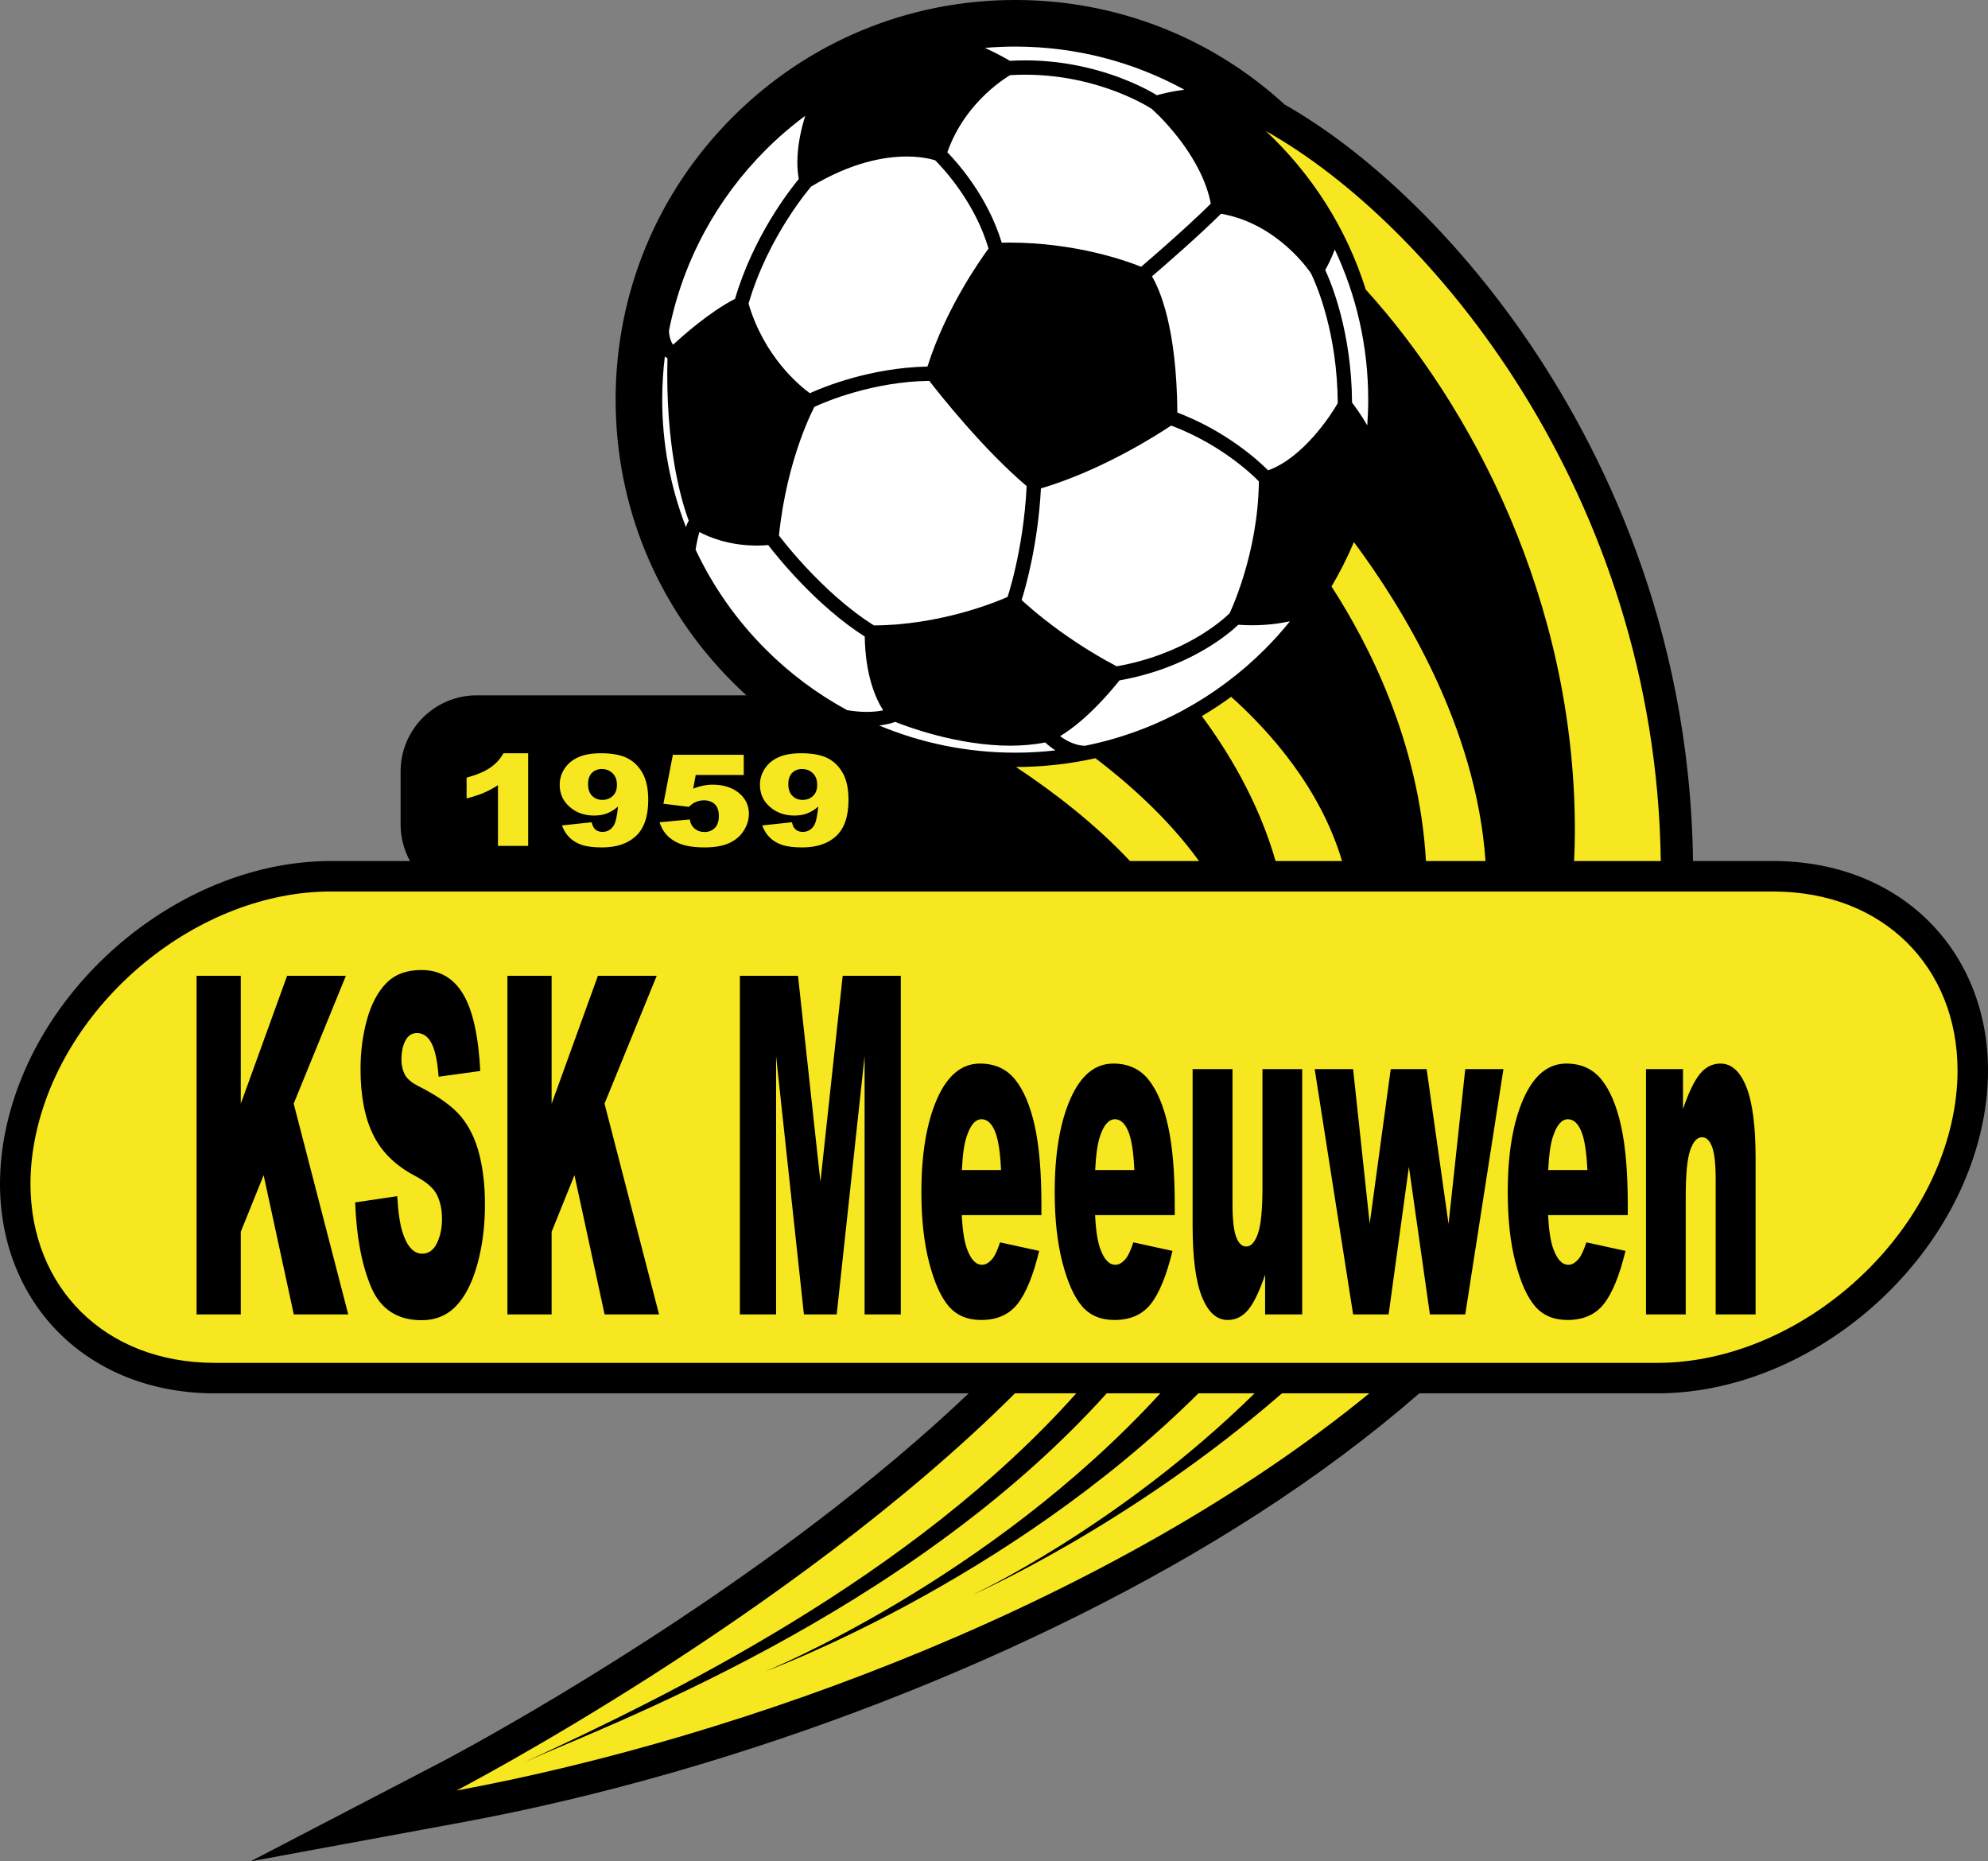
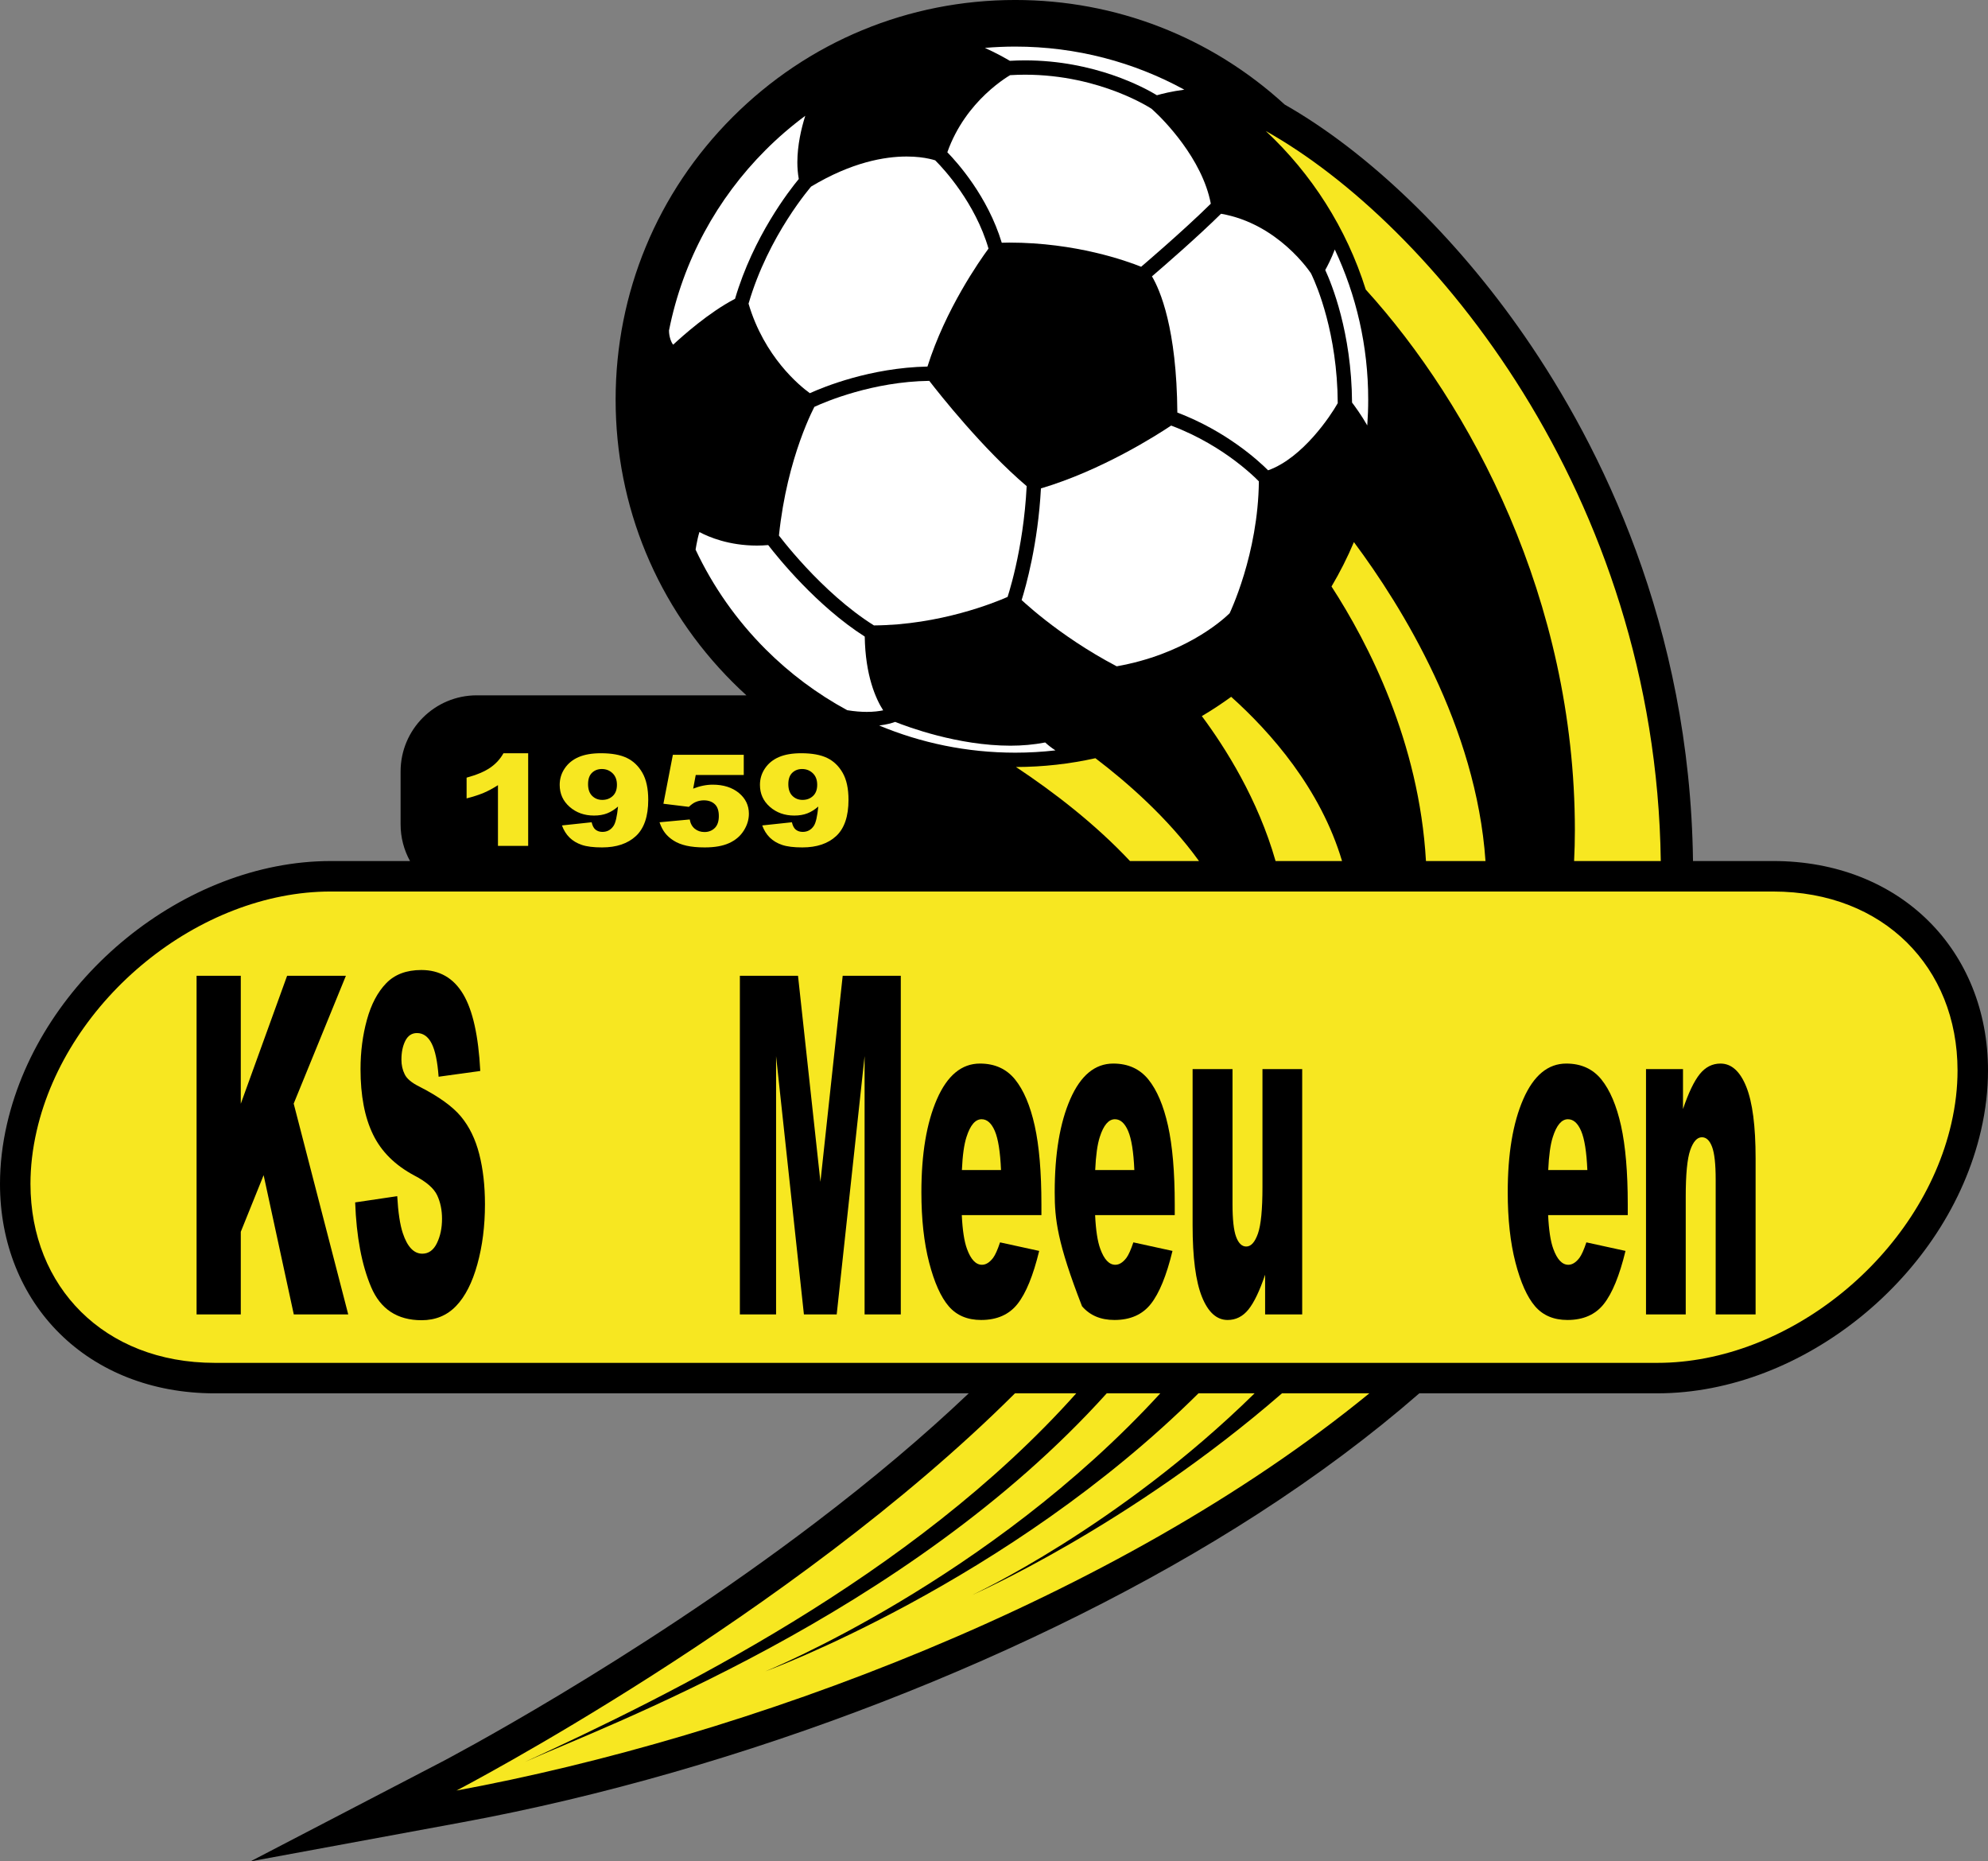
<svg xmlns="http://www.w3.org/2000/svg" width="596.2pt" height="558.16pt" viewBox="0 0 596.2 558.16" version="1.1">
  <rect x="0" y="0" width="596.2" height="558.16" fill="#808080" stroke="none" />
  <defs>
    <clipPath id="clip1">
      <path d="M 0 0 L 596.199 0 L 596.199 558.16 L 0 558.16 Z M 0 0 " />
    </clipPath>
  </defs>
  <g id="surface1">
    <g clip-path="url(#clip1)" clip-rule="nonzero">
      <path style=" stroke:none;fill-rule:nonzero;fill:rgb(0%,0%,0%);fill-opacity:1;" d="M 578.309 276.121 C 566.906 264.832 550.68 258.18 531.773 258.191 L 507.73 258.191 C 506.82 187.402 479.965 133.723 457.355 100.969 C 436.426 70.637 410.117 45.477 385.27 31.348 C 363.141 11.094 334.656 -0.004 304.461 -0.004 C 272.449 -0.004 242.355 12.465 219.723 35.098 C 197.09 57.73 184.625 87.824 184.625 119.836 C 184.625 151.844 197.09 181.938 219.723 204.57 C 221.07 205.918 222.445 207.227 223.848 208.504 L 142.977 208.504 C 130.363 208.504 120.137 218.73 120.137 231.344 L 120.137 247.195 C 120.137 251.184 121.164 254.93 122.965 258.191 L 99.176 258.191 C 77.152 258.207 55.477 267.07 38.004 281.254 C 20.543 295.449 7.191 315.047 2.113 336.973 C 0.688 343.137 0 349.172 0 354.992 C -0.016 372.777 6.484 388.602 17.898 399.879 C 29.281 411.156 45.484 417.809 64.367 417.809 L 290.516 417.809 C 277.195 430.465 261.852 443.426 244.5 456.613 C 189.176 498.668 133.008 528.043 132.445 528.332 L 75.109 558.16 L 138.664 546.43 C 222.141 531.016 311.246 496.5 377.012 454.094 C 394.988 442.504 411.215 430.383 425.645 417.809 L 497.031 417.809 C 519.055 417.793 540.73 408.934 558.199 394.746 C 575.664 380.551 589.016 360.957 594.09 339.023 C 595.516 332.859 596.203 326.824 596.203 321.004 C 596.215 303.219 589.719 287.395 578.309 276.121 " />
    </g>
    <path style=" stroke:none;fill-rule:nonzero;fill:rgb(96.5%,90.599%,12.9%);fill-opacity:1;" d="M 406.035 162.555 C 404.098 167.16 401.844 171.605 399.32 175.867 C 410.359 192.895 425.605 222.461 427.645 258.195 L 445.5 258.195 C 442.715 217.852 420.52 181.98 406.035 162.555 " />
    <path style=" stroke:none;fill-rule:nonzero;fill:rgb(96.5%,90.599%,12.9%);fill-opacity:1;" d="M 379.594 39.277 C 393.355 52.117 403.824 68.434 409.594 86.836 C 440.957 121.379 472.305 179.625 472.305 248.988 C 472.305 252.09 472.223 255.152 472.07 258.195 L 498.066 258.195 C 496.582 148.051 429.031 66.945 379.594 39.277 " />
    <path style=" stroke:none;fill-rule:nonzero;fill:rgb(96.5%,90.599%,12.9%);fill-opacity:1;" d="M 291.562 478.273 C 291.562 478.273 335.344 457.98 376.254 417.805 L 359.422 417.805 C 302.059 474.719 229.473 501.199 229.473 501.199 C 229.473 501.199 296.586 473.91 347.973 417.805 L 331.91 417.805 C 271.777 484.543 180.379 518.012 157.445 528.332 C 200.34 508.562 273.613 472.922 322.77 417.805 L 304.391 417.805 C 237.281 484.727 136.906 536.914 136.906 536.914 C 222.992 521.023 334.465 480.113 410.664 417.805 L 384.465 417.805 C 338.453 457.777 291.562 478.273 291.562 478.273 " />
    <path style=" stroke:none;fill-rule:nonzero;fill:rgb(96.5%,90.599%,12.9%);fill-opacity:1;" d="M 369.227 208.949 C 366.395 211.012 363.461 212.941 360.43 214.73 C 367.547 224.293 377.27 239.707 382.543 258.195 L 402.477 258.195 C 396.012 236.418 380.977 219.484 369.227 208.949 " />
    <path style=" stroke:none;fill-rule:nonzero;fill:rgb(96.5%,90.599%,12.9%);fill-opacity:1;" d="M 328.512 227.359 C 320.84 229.066 312.871 229.98 304.695 229.996 C 315.945 237.457 328.363 246.992 338.879 258.191 L 359.578 258.191 C 350.172 245.152 337.805 234.414 328.512 227.359 " />
    <path style=" stroke:none;fill-rule:nonzero;fill:rgb(96.5%,90.599%,12.9%);fill-opacity:1;" d="M 585.188 336.973 C 580.672 356.602 568.496 374.621 552.441 387.656 C 536.395 400.703 516.559 408.684 497.031 408.672 L 64.434 408.672 C 47.637 408.66 33.93 402.871 24.32 393.383 C 14.73 383.879 9.148 370.578 9.137 354.992 C 9.137 349.895 9.742 344.551 11.016 339.027 C 15.535 319.402 27.711 301.379 43.766 288.344 C 59.812 275.297 79.648 267.316 99.176 267.332 L 531.773 267.332 C 548.57 267.344 562.273 273.129 571.879 282.617 C 581.473 292.121 587.051 305.418 587.066 321.004 C 587.066 326.105 586.461 331.449 585.188 336.973 " />
    <path style=" stroke:none;fill-rule:nonzero;fill:rgb(0%,0%,0%);fill-opacity:1;" d="M 58.953 292.602 L 72.211 292.602 L 72.211 330.977 L 86.102 292.602 L 103.734 292.602 L 88.078 330.93 L 104.438 394.152 L 88.109 394.152 L 79.062 352.387 L 72.211 369.371 L 72.211 394.152 L 58.953 394.152 " />
    <path style=" stroke:none;fill-rule:nonzero;fill:rgb(0%,0%,0%);fill-opacity:1;" d="M 106.512 360.555 L 119.129 358.684 C 119.402 363.535 119.957 367.23 120.797 369.766 C 122.16 373.879 124.113 375.934 126.648 375.934 C 128.539 375.934 130.004 374.883 131.027 372.785 C 132.051 370.68 132.562 368.242 132.562 365.473 C 132.562 362.84 132.074 360.484 131.098 358.406 C 130.121 356.328 127.859 354.367 124.309 352.52 C 118.496 349.426 114.348 345.316 111.871 340.191 C 109.371 335.062 108.121 328.527 108.121 320.586 C 108.121 315.367 108.762 310.438 110.039 305.797 C 111.316 301.152 113.242 297.508 115.809 294.852 C 118.371 292.195 121.887 290.867 126.359 290.867 C 131.84 290.867 136.02 293.281 138.898 298.105 C 141.777 302.934 143.488 310.609 144.035 321.141 L 131.539 322.871 C 131.203 318.301 130.508 314.973 129.445 312.895 C 128.383 310.816 126.914 309.777 125.039 309.777 C 123.5 309.777 122.34 310.555 121.555 312.098 C 120.777 313.648 120.387 315.527 120.387 317.746 C 120.387 319.359 120.711 320.816 121.352 322.109 C 121.977 323.449 123.461 324.695 125.801 325.848 C 131.598 328.809 135.746 331.797 138.254 334.82 C 140.762 337.848 142.586 341.598 143.727 346.078 C 144.871 350.559 145.438 355.566 145.438 361.109 C 145.438 367.621 144.68 373.625 143.156 379.117 C 141.637 384.617 139.508 388.785 136.777 391.625 C 134.047 394.465 130.602 395.883 126.445 395.883 C 119.148 395.883 114.094 392.559 111.285 385.91 C 108.473 379.258 106.887 370.809 106.512 360.555 " />
-     <path style=" stroke:none;fill-rule:nonzero;fill:rgb(0%,0%,0%);fill-opacity:1;" d="M 152.172 292.602 L 165.43 292.602 L 165.43 330.977 L 179.316 292.602 L 196.949 292.602 L 181.297 330.93 L 197.652 394.152 L 181.324 394.152 L 172.281 352.387 L 165.43 369.371 L 165.43 394.152 L 152.172 394.152 " />
    <path style=" stroke:none;fill-rule:nonzero;fill:rgb(0%,0%,0%);fill-opacity:1;" d="M 221.887 292.602 L 239.324 292.602 L 246.047 354.391 L 252.723 292.602 L 270.148 292.602 L 270.148 394.152 L 259.289 394.152 L 259.289 316.703 L 250.926 394.152 L 241.094 394.152 L 232.746 316.703 L 232.746 394.152 L 221.887 394.152 " />
    <path style=" stroke:none;fill-rule:nonzero;fill:rgb(0%,0%,0%);fill-opacity:1;" d="M 300.207 350.855 C 299.973 345.406 299.355 341.508 298.352 339.148 C 297.344 336.793 296.023 335.617 294.383 335.617 C 292.488 335.617 290.98 337.395 289.848 340.949 C 289.125 343.168 288.664 346.469 288.473 350.855 Z M 312.32 364.363 L 288.441 364.363 C 288.656 368.891 289.176 372.262 289.992 374.48 C 291.145 377.664 292.648 379.258 294.5 379.258 C 295.672 379.258 296.781 378.566 297.84 377.18 C 298.48 376.305 299.176 374.758 299.914 372.539 L 311.652 375.102 C 309.855 382.492 307.691 387.793 305.152 391.004 C 302.617 394.211 298.977 395.812 294.238 395.812 C 290.121 395.812 286.883 394.441 284.52 391.695 C 282.16 388.945 280.203 384.582 278.652 378.602 C 277.102 372.621 276.324 365.59 276.324 357.508 C 276.324 346.008 277.883 336.703 280.992 329.59 C 284.105 322.48 288.402 318.922 293.887 318.922 C 298.336 318.922 301.848 320.516 304.422 323.699 C 306.996 326.891 308.961 331.508 310.305 337.555 C 311.652 343.609 312.32 351.48 312.32 361.18 " />
-     <path style=" stroke:none;fill-rule:nonzero;fill:rgb(0%,0%,0%);fill-opacity:1;" d="M 340.188 350.855 C 339.953 345.406 339.332 341.508 338.328 339.148 C 337.324 336.793 336 335.617 334.363 335.617 C 332.469 335.617 330.957 337.395 329.824 340.949 C 329.102 343.168 328.648 346.469 328.449 350.855 Z M 352.305 364.363 L 328.422 364.363 C 328.637 368.891 329.152 372.262 329.973 374.48 C 331.125 377.664 332.629 379.258 334.48 379.258 C 335.652 379.258 336.762 378.566 337.816 377.18 C 338.461 376.305 339.152 374.758 339.895 372.539 L 351.629 375.102 C 349.836 382.492 347.668 387.793 345.133 391.004 C 342.598 394.211 338.957 395.812 334.215 395.812 C 330.098 395.812 326.859 394.441 324.5 391.695 C 322.141 388.945 320.184 384.582 318.633 378.602 C 317.078 372.621 316.305 365.59 316.305 357.508 C 316.305 346.008 317.859 336.703 320.973 329.59 C 324.086 322.48 328.383 318.922 333.867 318.922 C 338.312 318.922 341.824 320.516 344.402 323.699 C 346.977 326.891 348.938 331.508 350.285 337.555 C 351.629 343.609 352.305 351.48 352.305 361.18 " />
+     <path style=" stroke:none;fill-rule:nonzero;fill:rgb(0%,0%,0%);fill-opacity:1;" d="M 340.188 350.855 C 339.953 345.406 339.332 341.508 338.328 339.148 C 337.324 336.793 336 335.617 334.363 335.617 C 332.469 335.617 330.957 337.395 329.824 340.949 C 329.102 343.168 328.648 346.469 328.449 350.855 Z M 352.305 364.363 L 328.422 364.363 C 328.637 368.891 329.152 372.262 329.973 374.48 C 331.125 377.664 332.629 379.258 334.48 379.258 C 335.652 379.258 336.762 378.566 337.816 377.18 C 338.461 376.305 339.152 374.758 339.895 372.539 L 351.629 375.102 C 349.836 382.492 347.668 387.793 345.133 391.004 C 342.598 394.211 338.957 395.812 334.215 395.812 C 330.098 395.812 326.859 394.441 324.5 391.695 C 317.078 372.621 316.305 365.59 316.305 357.508 C 316.305 346.008 317.859 336.703 320.973 329.59 C 324.086 322.48 328.383 318.922 333.867 318.922 C 338.312 318.922 341.824 320.516 344.402 323.699 C 346.977 326.891 348.938 331.508 350.285 337.555 C 351.629 343.609 352.305 351.48 352.305 361.18 " />
    <path style=" stroke:none;fill-rule:nonzero;fill:rgb(0%,0%,0%);fill-opacity:1;" d="M 390.527 394.152 L 379.406 394.152 L 379.406 382.238 C 377.746 387.133 376.074 390.617 374.387 392.695 C 372.699 394.777 370.625 395.812 368.164 395.812 C 364.887 395.812 362.316 393.496 360.453 388.852 C 358.59 384.211 357.66 377.066 357.66 367.414 L 357.66 320.586 L 369.629 320.586 L 369.629 361.039 C 369.629 365.66 369.988 368.938 370.711 370.875 C 371.434 372.816 372.445 373.785 373.754 373.785 C 375.18 373.785 376.344 372.492 377.254 369.906 C 378.16 367.32 378.613 362.68 378.613 355.984 L 378.613 320.586 L 390.527 320.586 " />
-     <path style=" stroke:none;fill-rule:nonzero;fill:rgb(0%,0%,0%);fill-opacity:1;" d="M 394.273 320.586 L 405.793 320.586 L 410.773 366.902 L 417.078 320.586 L 427.844 320.586 L 434.418 367.02 L 439.43 320.586 L 450.879 320.586 L 439.426 394.152 L 428.828 394.152 L 422.531 349.887 L 416.445 394.152 L 405.801 394.152 " />
    <path style=" stroke:none;fill-rule:nonzero;fill:rgb(0%,0%,0%);fill-opacity:1;" d="M 476.047 350.855 C 475.812 345.406 475.195 341.508 474.188 339.148 C 473.184 336.793 471.863 335.617 470.223 335.617 C 468.328 335.617 466.816 337.395 465.688 340.949 C 464.965 343.168 464.508 346.469 464.312 350.855 Z M 488.164 364.363 L 464.281 364.363 C 464.496 368.891 465.012 372.262 465.832 374.48 C 466.984 377.664 468.484 379.258 470.34 379.258 C 471.512 379.258 472.621 378.566 473.676 377.18 C 474.32 376.305 475.016 374.758 475.754 372.539 L 487.488 375.102 C 485.695 382.492 483.527 387.793 480.992 391.004 C 478.461 394.211 474.82 395.812 470.074 395.812 C 465.961 395.812 462.723 394.441 460.359 391.695 C 457.996 388.945 456.043 384.582 454.492 378.602 C 452.941 372.621 452.168 365.59 452.168 357.508 C 452.168 346.008 453.723 336.703 456.832 329.59 C 459.945 322.48 464.242 318.922 469.727 318.922 C 474.172 318.922 477.688 320.516 480.262 323.699 C 482.836 326.891 484.797 331.508 486.145 337.555 C 487.488 343.609 488.164 351.48 488.164 361.18 " />
    <path style=" stroke:none;fill-rule:nonzero;fill:rgb(0%,0%,0%);fill-opacity:1;" d="M 493.637 320.586 L 504.73 320.586 L 504.73 332.566 C 506.387 327.676 508.066 324.176 509.762 322.074 C 511.461 319.973 513.527 318.922 515.969 318.922 C 519.266 318.922 521.844 321.242 523.711 325.887 C 525.574 330.523 526.504 337.695 526.504 347.395 L 526.504 394.152 L 514.531 394.152 L 514.531 353.695 C 514.531 349.078 514.172 345.812 513.449 343.895 C 512.73 341.98 511.715 341.02 510.406 341.02 C 508.965 341.02 507.793 342.312 506.895 344.898 C 505.996 347.488 505.551 352.129 505.551 358.824 L 505.551 394.152 L 493.637 394.152 " />
    <path style=" stroke:none;fill-rule:nonzero;fill:rgb(96.5%,90.599%,12.9%);fill-opacity:1;" d="M 158.398 225.867 L 158.398 253.645 L 149.34 253.645 L 149.34 235.441 C 147.875 236.387 146.457 237.148 145.086 237.734 C 143.715 238.316 142 238.879 139.934 239.41 L 139.934 233.188 C 142.98 232.355 145.348 231.355 147.031 230.188 C 148.719 229.023 150.035 227.582 150.988 225.867 " />
    <path style=" stroke:none;fill-rule:nonzero;fill:rgb(96.5%,90.599%,12.9%);fill-opacity:1;" d="M 185.02 235.332 C 185.02 233.852 184.578 232.695 183.699 231.855 C 182.82 231.02 181.75 230.598 180.492 230.598 C 179.305 230.598 178.316 230.977 177.535 231.734 C 176.75 232.492 176.359 233.629 176.359 235.145 C 176.359 236.672 176.766 237.84 177.578 238.645 C 178.391 239.453 179.406 239.859 180.621 239.859 C 181.883 239.859 182.93 239.469 183.766 238.684 C 184.602 237.902 185.02 236.785 185.02 235.332 M 168.531 247.516 L 177.434 246.566 C 177.672 247.621 178.066 248.367 178.621 248.801 C 179.18 249.234 179.859 249.453 180.664 249.453 C 182.102 249.453 183.223 248.84 184.027 247.609 C 184.617 246.703 185.055 244.781 185.348 241.852 C 184.281 242.781 183.18 243.465 182.051 243.902 C 180.922 244.336 179.621 244.555 178.141 244.555 C 175.25 244.555 172.812 243.684 170.828 241.945 C 168.844 240.207 167.852 238.008 167.852 235.352 C 167.852 233.535 168.355 231.883 169.367 230.395 C 170.379 228.902 171.77 227.777 173.547 227.012 C 175.316 226.25 177.547 225.867 180.227 225.867 C 183.449 225.867 186.035 226.336 187.988 227.273 C 189.938 228.211 191.492 229.703 192.66 231.746 C 193.824 233.789 194.406 236.484 194.406 239.84 C 194.406 244.77 193.184 248.383 190.734 250.676 C 188.285 252.965 184.895 254.109 180.555 254.109 C 177.992 254.109 175.969 253.859 174.488 253.355 C 173.012 252.852 171.777 252.117 170.797 251.148 C 169.812 250.18 169.059 248.969 168.531 247.516 " />
    <path style=" stroke:none;fill-rule:nonzero;fill:rgb(96.5%,90.599%,12.9%);fill-opacity:1;" d="M 201.793 226.332 L 223.051 226.332 L 223.051 232.387 L 208.652 232.387 L 207.883 236.484 C 208.879 236.09 209.863 235.789 210.84 235.594 C 211.812 235.395 212.777 235.293 213.73 235.293 C 216.953 235.293 219.566 236.121 221.578 237.77 C 223.586 239.422 224.59 241.504 224.59 244.012 C 224.59 245.777 224.074 247.473 223.039 249.098 C 222.008 250.727 220.539 251.969 218.641 252.824 C 216.746 253.684 214.316 254.109 211.355 254.109 C 209.23 254.109 207.41 253.938 205.891 253.598 C 204.375 253.258 203.086 252.746 202.023 252.07 C 200.961 251.395 200.098 250.625 199.441 249.77 C 198.781 248.914 198.23 247.844 197.789 246.566 L 206.848 245.727 C 207.066 246.957 207.582 247.891 208.387 248.531 C 209.195 249.172 210.152 249.492 211.27 249.492 C 212.512 249.492 213.543 249.09 214.355 248.289 C 215.172 247.488 215.578 246.293 215.578 244.703 C 215.578 243.074 215.164 241.883 214.344 241.125 C 213.523 240.367 212.434 239.988 211.07 239.988 C 210.203 239.988 209.371 240.168 208.562 240.527 C 207.961 240.789 207.301 241.262 206.586 241.945 L 198.957 241.012 " />
    <path style=" stroke:none;fill-rule:nonzero;fill:rgb(96.5%,90.599%,12.9%);fill-opacity:1;" d="M 245.078 235.332 C 245.078 233.852 244.641 232.695 243.758 231.855 C 242.879 231.02 241.809 230.598 240.551 230.598 C 239.363 230.598 238.379 230.977 237.594 231.734 C 236.809 232.492 236.418 233.629 236.418 235.145 C 236.418 236.672 236.824 237.84 237.637 238.645 C 238.449 239.453 239.465 239.859 240.684 239.859 C 241.941 239.859 242.988 239.469 243.824 238.684 C 244.66 237.902 245.078 236.785 245.078 235.332 M 228.59 247.516 L 237.492 246.566 C 237.73 247.621 238.121 248.367 238.68 248.801 C 239.238 249.234 239.918 249.453 240.727 249.453 C 242.16 249.453 243.281 248.84 244.09 247.609 C 244.676 246.703 245.113 244.781 245.406 241.852 C 244.34 242.781 243.238 243.465 242.109 243.902 C 240.98 244.336 239.676 244.555 238.199 244.555 C 235.309 244.555 232.871 243.684 230.887 241.945 C 228.902 240.207 227.91 238.008 227.91 235.352 C 227.91 233.535 228.414 231.883 229.426 230.395 C 230.438 228.902 231.828 227.777 233.602 227.012 C 235.375 226.25 237.605 225.867 240.285 225.867 C 243.512 225.867 246.098 226.336 248.047 227.273 C 249.996 228.211 251.551 229.703 252.719 231.746 C 253.883 233.789 254.465 236.484 254.465 239.84 C 254.465 244.77 253.242 248.383 250.793 250.676 C 248.348 252.965 244.953 254.109 240.613 254.109 C 238.051 254.109 236.027 253.859 234.547 253.355 C 233.066 252.852 231.84 252.117 230.855 251.148 C 229.871 250.18 229.117 248.969 228.59 247.516 " />
    <path style=" stroke:none;fill-rule:nonzero;fill:rgb(100%,100%,100%);fill-opacity:1;" d="M 410.043 127.566 C 408.246 124.426 406.332 121.836 405.48 120.715 C 405.34 99.574 399.285 84.941 397.441 80.969 C 398.121 79.758 399.254 77.57 400.301 74.82 C 406.727 88.48 410.324 103.734 410.324 119.836 C 410.324 122.438 410.23 125.012 410.043 127.566 " />
    <path style=" stroke:none;fill-rule:nonzero;fill:rgb(100%,100%,100%);fill-opacity:1;" d="M 345.344 32.613 C 345.441 32.703 345.617 32.855 345.883 33.105 C 348.816 35.75 360.559 47.547 363.121 61.078 C 358.926 65.215 353.656 69.988 349.336 73.809 C 346.203 76.574 343.582 78.832 342.227 79.992 C 337.852 78.234 322.621 72.746 302.688 72.742 C 301.945 72.742 301.184 72.77 300.426 72.785 C 296.203 58.875 287.145 48.781 284.105 45.66 C 286.855 37.863 291.492 32.082 295.562 28.227 C 297.699 26.199 299.672 24.703 301.094 23.723 C 301.801 23.234 302.375 22.871 302.766 22.641 C 302.828 22.602 302.879 22.57 302.934 22.539 C 304.441 22.449 305.926 22.398 307.383 22.398 C 318.785 22.398 328.34 24.992 335.035 27.578 C 338.383 28.871 341.012 30.164 342.789 31.125 C 343.68 31.605 344.355 32.004 344.801 32.277 C 345.078 32.445 345.246 32.551 345.344 32.613 " />
    <path style=" stroke:none;fill-rule:nonzero;fill:rgb(100%,100%,100%);fill-opacity:1;" d="M 393.156 81.965 C 393.203 82.062 393.289 82.234 393.426 82.523 C 394.914 85.668 401.078 99.992 401.188 120.891 C 401.145 120.965 401.098 121.043 401.043 121.137 C 399.219 124.375 390.781 137.301 380.305 141.027 C 377.336 138.07 367.715 129.27 353.086 123.711 C 352.895 98.422 347.883 86.93 345.473 82.871 C 349.172 79.699 359.094 71.094 366.188 64.098 C 374.66 65.559 381.34 69.883 385.953 73.965 C 388.348 76.082 390.18 78.129 391.406 79.633 C 392.016 80.383 392.473 81 392.773 81.418 C 392.977 81.703 393.094 81.879 393.156 81.965 " />
    <path style=" stroke:none;fill-rule:nonzero;fill:rgb(100%,100%,100%);fill-opacity:1;" d="M 241.348 58.312 C 242.012 57.449 242.551 56.789 242.914 56.344 C 243.059 56.176 243.164 56.047 243.254 55.945 C 255.465 48.605 265.34 46.938 271.902 46.934 C 274.844 46.934 277.121 47.27 278.637 47.602 C 279.398 47.762 279.965 47.926 280.332 48.039 C 280.383 48.055 280.422 48.066 280.465 48.082 C 280.52 48.137 280.578 48.199 280.652 48.27 C 282.953 50.559 292.48 60.836 296.453 74.543 C 293.766 78.199 283.566 92.719 278.148 109.914 C 260.969 110.273 246.906 116.074 242.871 117.902 C 239.695 115.602 229.195 106.957 224.488 91.059 C 227.457 80.848 232.148 72.039 236.137 65.773 C 238.172 62.574 240.016 60.043 241.348 58.312 " />
    <path style=" stroke:none;fill-rule:nonzero;fill:rgb(100%,100%,100%);fill-opacity:1;" d="M 239.949 132.141 C 241.188 128.668 242.344 125.965 243.188 124.145 C 243.609 123.23 243.953 122.539 244.188 122.082 C 244.203 122.051 244.215 122.031 244.227 122.004 C 244.258 121.992 244.281 121.98 244.312 121.965 C 247.539 120.469 261.73 114.434 278.691 114.203 C 281.723 118.121 294.695 134.562 307.898 145.773 C 307.41 155.477 305.953 163.91 304.59 169.949 C 303.883 173.078 303.203 175.57 302.703 177.27 C 302.488 178 302.312 178.57 302.176 178.992 C 298.395 180.672 281.84 187.41 262.094 187.539 C 254.234 182.617 247.008 175.797 241.758 170.16 C 239.078 167.281 236.906 164.715 235.41 162.871 C 234.59 161.867 233.988 161.098 233.605 160.594 C 234.836 148.684 237.535 138.934 239.949 132.141 " />
    <path style=" stroke:none;fill-rule:nonzero;fill:rgb(100%,100%,100%);fill-opacity:1;" d="M 334.898 199.801 C 326.004 195.133 318.672 189.988 313.559 185.988 C 310.938 183.938 308.895 182.188 307.512 180.953 C 307.062 180.551 306.695 180.215 306.387 179.934 C 307.652 175.902 311.285 163.098 312.176 146.457 C 330.531 141.012 347.145 130.34 351.223 127.613 C 359.492 130.711 366.16 134.945 370.773 138.465 C 373.176 140.297 375.023 141.93 376.266 143.094 C 376.816 143.613 377.23 144.023 377.535 144.336 C 377.426 155.223 375.254 165.113 373.07 172.312 C 371.949 176.008 370.832 178.992 369.992 181.047 C 369.41 182.488 368.977 183.438 368.77 183.883 C 368.699 183.949 368.617 184.031 368.508 184.137 C 366.098 186.441 354.824 196.266 334.898 199.801 " />
    <path style=" stroke:none;fill-rule:nonzero;fill:rgb(100%,100%,100%);fill-opacity:1;" d="M 355.18 26.891 C 351.367 27.383 348.41 28.141 346.961 28.559 C 343.277 26.324 328.348 18.113 307.383 18.102 C 305.902 18.102 304.391 18.152 302.852 18.238 C 301.684 17.547 298.859 15.922 295.367 14.363 C 298.367 14.105 301.395 13.969 304.461 13.969 C 322.844 13.969 340.121 18.656 355.18 26.891 " />
    <path style=" stroke:none;fill-rule:nonzero;fill:rgb(100%,100%,100%);fill-opacity:1;" d="M 229.605 44.977 C 233.305 41.273 237.281 37.848 241.496 34.727 C 240.305 38.508 239.141 43.5 239.125 48.66 C 239.125 50.32 239.258 52.004 239.555 53.672 C 236.734 57.078 225.953 70.895 220.438 89.602 C 212.613 93.656 204.648 100.785 201.883 103.359 C 201.34 102.723 200.641 101.074 200.633 99.098 C 204.785 78.184 215.094 59.488 229.605 44.977 " />
-     <path style=" stroke:none;fill-rule:nonzero;fill:rgb(100%,100%,100%);fill-opacity:1;" d="M 199.387 106.891 C 199.633 107.09 199.887 107.281 200.172 107.434 C 200.129 109.043 200.105 110.625 200.105 112.16 C 200.105 136.941 204.887 151.73 206.551 156.133 C 206.18 156.75 205.938 157.379 205.715 158.062 C 201.121 146.207 198.598 133.32 198.598 119.836 C 198.598 115.453 198.867 111.133 199.387 106.891 " />
    <path style=" stroke:none;fill-rule:nonzero;fill:rgb(100%,100%,100%);fill-opacity:1;" d="M 208.605 164.816 C 208.727 164.059 208.961 162.715 209.266 161.375 C 209.414 160.723 209.586 160.082 209.754 159.543 C 212.637 161.074 218.637 163.594 227.023 163.598 C 228.102 163.598 229.23 163.539 230.383 163.449 C 233.34 167.273 244.961 181.703 259.336 190.887 C 259.52 202.594 262.652 209.555 264.863 213.004 C 263.645 213.254 262.023 213.469 259.938 213.469 C 258.27 213.469 256.309 213.324 254.074 212.961 C 245.047 208.066 236.809 201.898 229.605 194.691 C 220.984 186.07 213.855 175.977 208.605 164.816 " />
    <path style=" stroke:none;fill-rule:nonzero;fill:rgb(100%,100%,100%);fill-opacity:1;" d="M 263.668 217.551 C 265.926 217.281 267.523 216.812 268.461 216.469 C 272.145 217.938 287.199 223.586 303.023 223.605 C 306.496 223.602 310.008 223.305 313.453 222.641 C 314.129 223.262 315.172 224.141 316.523 225.012 C 312.562 225.461 308.539 225.699 304.461 225.699 C 290 225.695 276.223 222.797 263.668 217.551 " />
-     <path style=" stroke:none;fill-rule:nonzero;fill:rgb(100%,100%,100%);fill-opacity:1;" d="M 379.32 194.691 C 364.848 209.164 346.211 219.457 325.363 223.633 C 322.906 223.59 320.473 222.473 318.66 221.266 C 318.395 221.09 318.148 220.914 317.914 220.742 C 326.234 215.742 333.711 206.566 335.73 204.023 C 356.492 200.316 368.406 190.156 371.383 187.336 C 372.797 187.434 374.172 187.492 375.48 187.492 C 380.047 187.492 383.895 186.945 386.848 186.305 C 384.484 189.234 381.977 192.035 379.32 194.691 " />
  </g>
</svg>